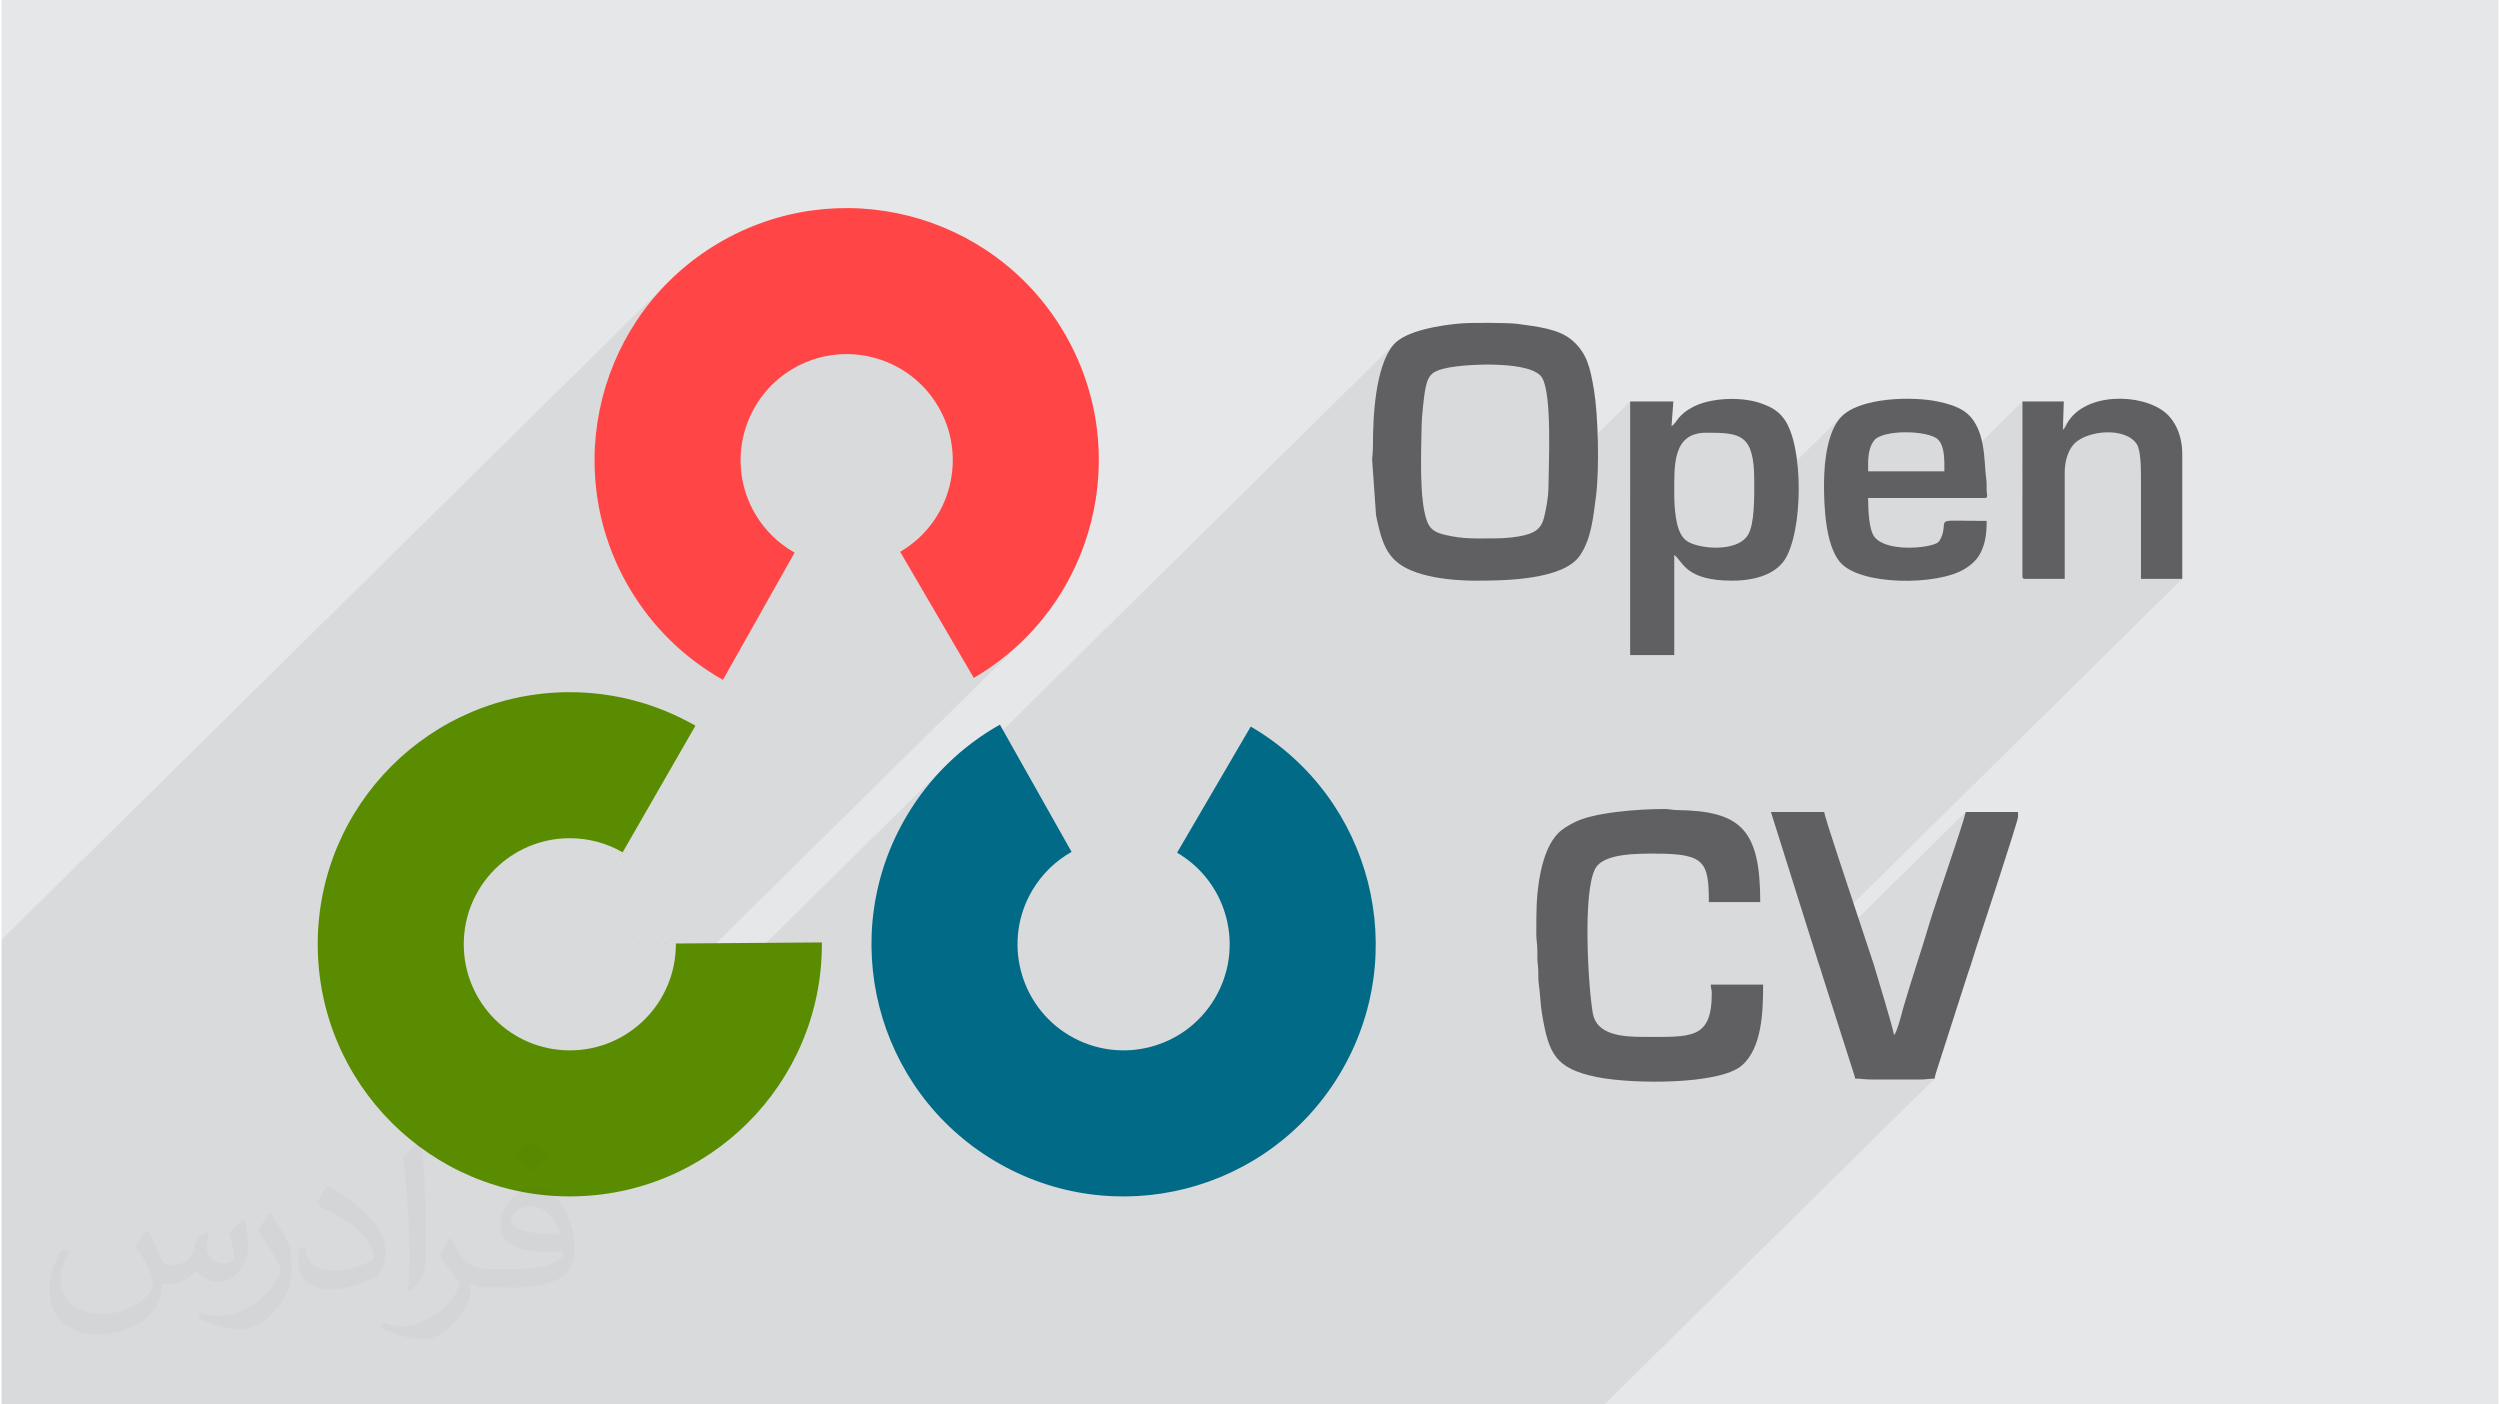
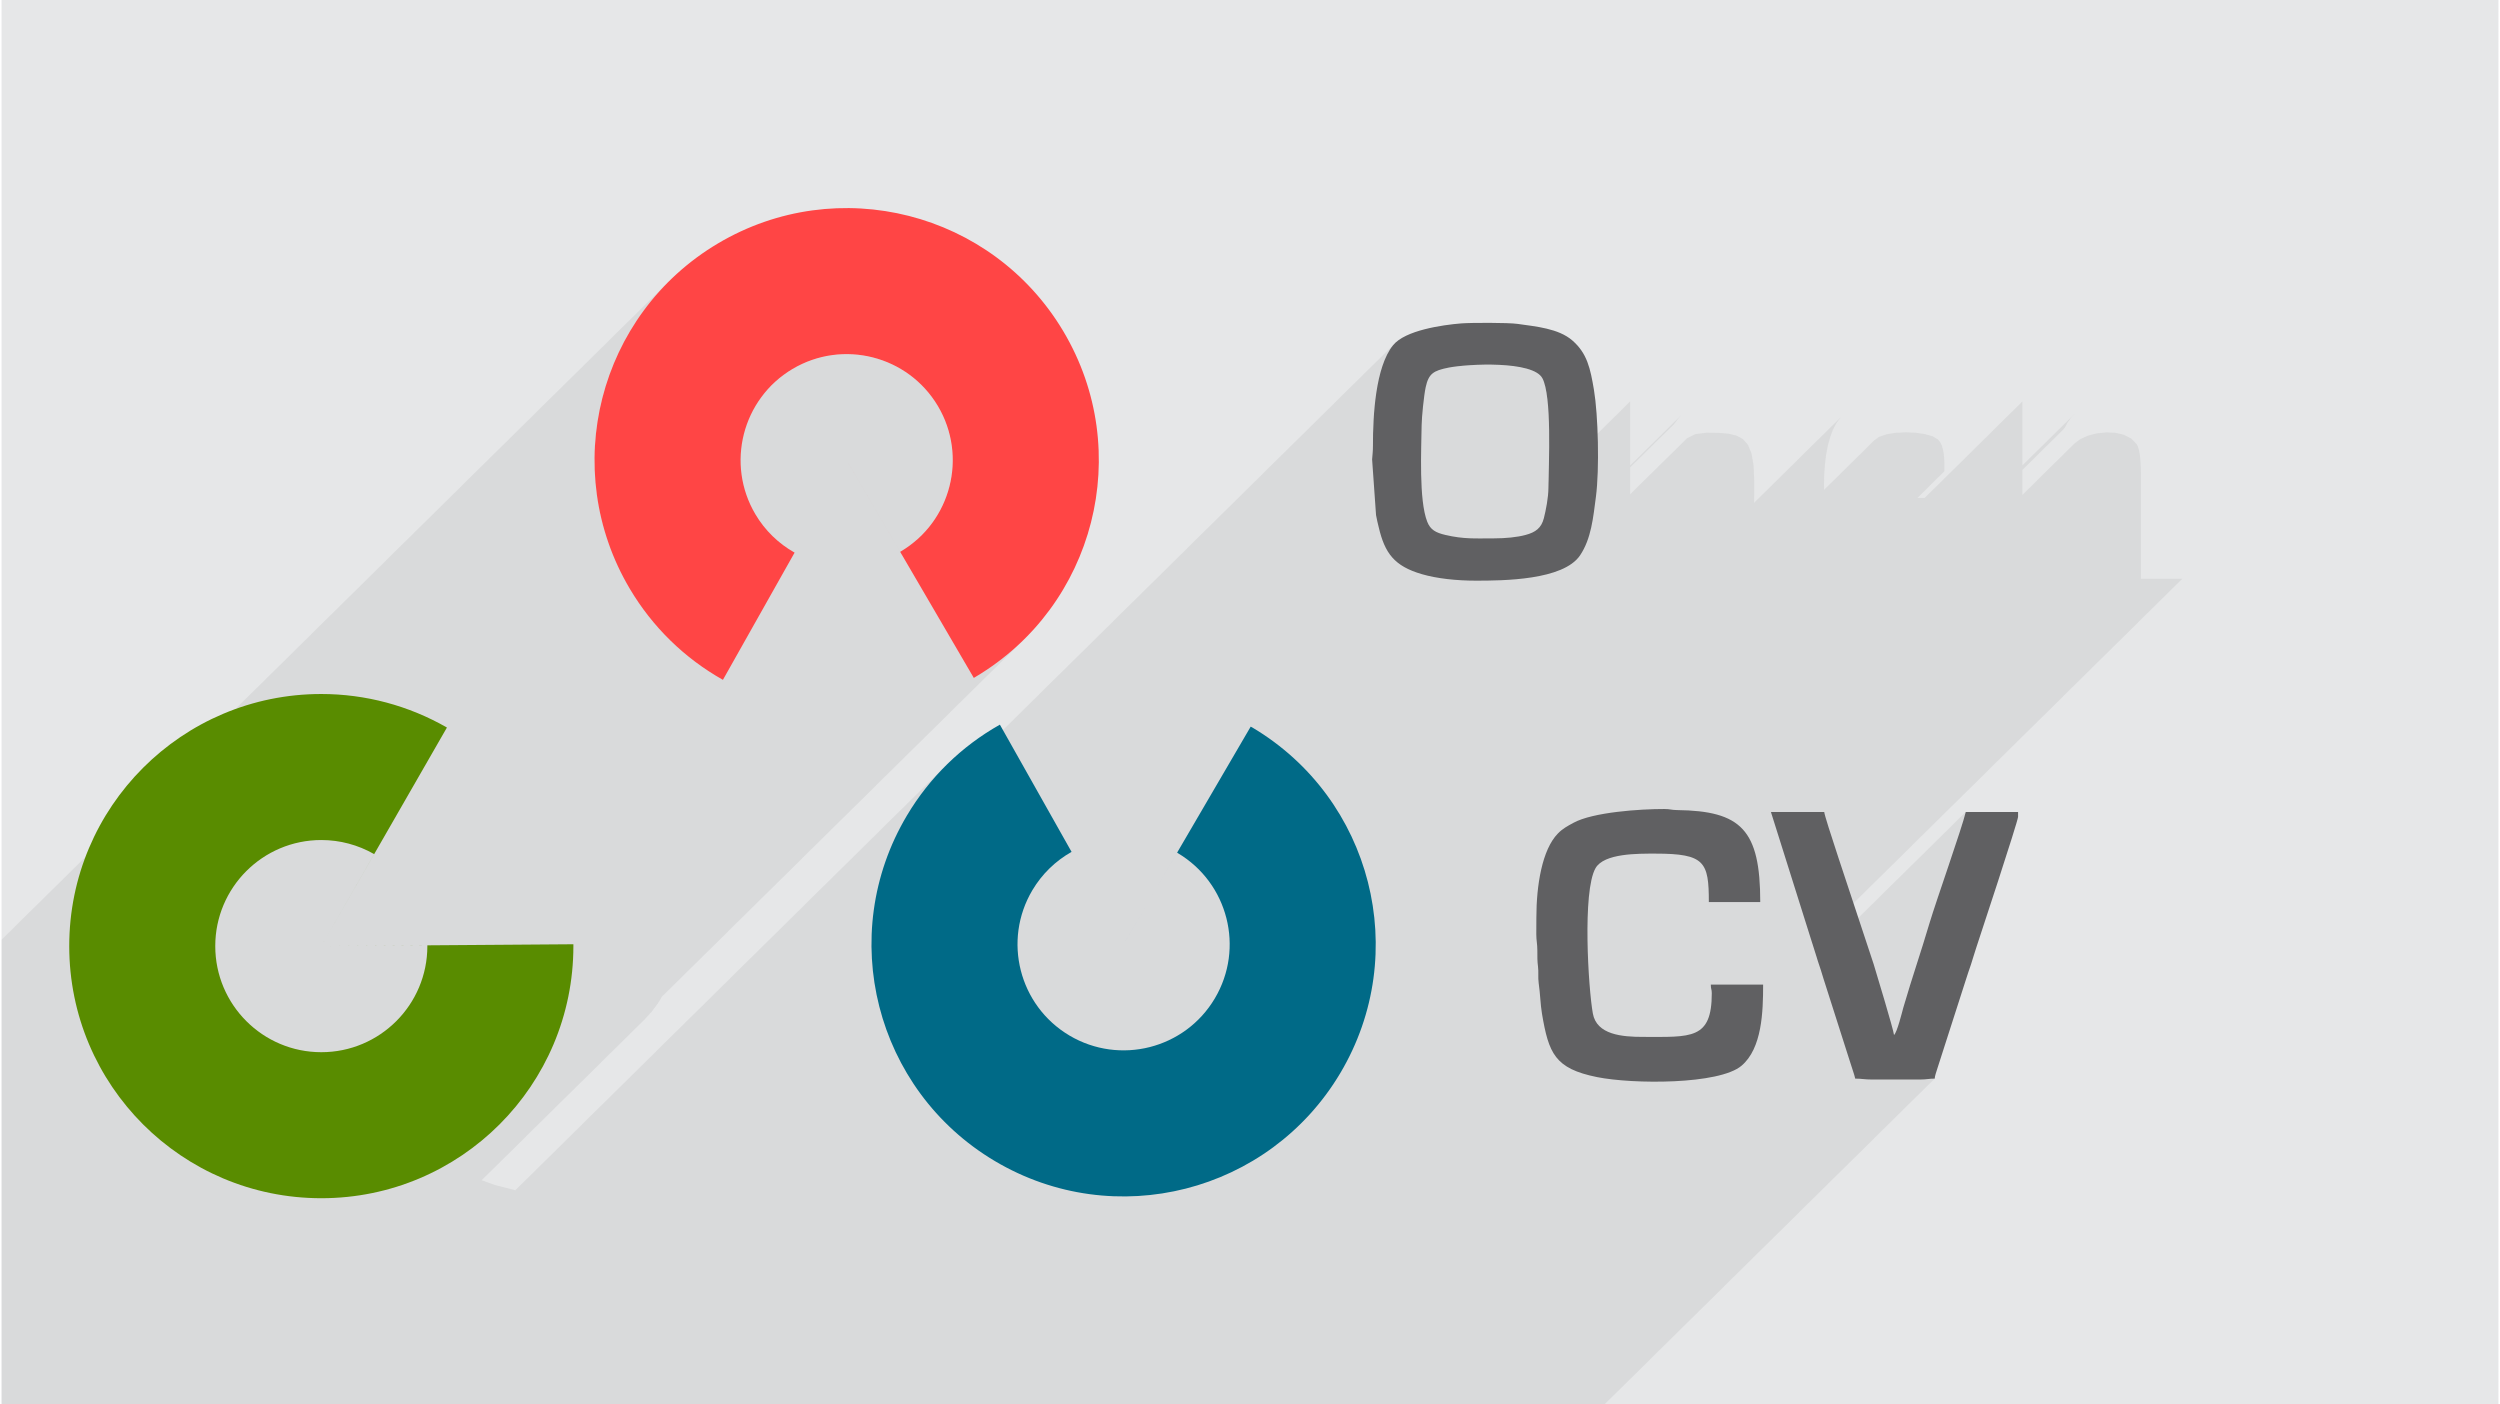
<svg xmlns="http://www.w3.org/2000/svg" xml:space="preserve" width="356px" height="200px" version="1.0" shape-rendering="geometricPrecision" text-rendering="geometricPrecision" image-rendering="optimizeQuality" fill-rule="evenodd" clip-rule="evenodd" viewBox="0 0 35600 20025">
  <g id="Layer_x0020_1">
    <g id="_2297376723456">
      <path fill="#E6E7E8" d="M0 0l35600 0 0 20025 -35600 0 0 -20025z" />
      <path fill="#373435" fill-opacity="0.078" d="M29556 6323l-743 733 0 -357 577 -569 4 -5 4 -5 4 -5 5 -5 4 -5 4 -6 4 -6 5 -7 4 -8 4 -6 3 -6 3 -6 3 -6 3 -6 3 -7 4 -7 53 -77 65 -67 -756 745 0 -911 -1394 1376 -104 0 385 -380 0 -60 0 -63 -3 -64 -6 -64 -11 -60 -16 -56 -25 -49 -33 -40 -73 -43 -109 -31 -132 -20 -144 -6 -143 7 -130 21 -107 37 -70 52 -713 703 -1 -81 3 -138 10 -139 16 -135 24 -130 33 -122 41 -111 51 -98 61 -80 -1237 1220 1 -18 2 -109 0 -101 0 -91 -10 -220 -29 -167 -50 -121 -71 -82 -94 -51 -117 -27 -143 -11 -167 -2 -160 20 -117 59 -811 799 0 -384 619 -610 24 -28 23 -32 27 -35 34 -38 -727 717 0 -914 -1163 1148 1 -73 3 -96 2 -104 2 -110 1 -115 0 -118 -1 -119 -3 -117 -5 -115 -7 -109 -9 -102 -13 -94 -16 -83 -20 -70 -24 -55 -34 -44 -51 -37 -65 -31 -77 -25 -87 -20 -96 -15 -101 -11 -104 -7 -107 -3 -106 0 -103 3 -99 5 -92 7 -84 9 -72 9 -60 10 -74 17 -61 18 -51 21 -41 27 -848 836 3 -71 4 -96 6 -98 9 -100 11 -101 14 -100 16 -99 20 -96 23 -93 27 -89 31 -84 36 -78 39 -71 45 -62 -7081 6985 59 -119 91 -161 61 -101 65 -97 68 -96 71 -93 74 -91 77 -88 79 -86 83 -83 -6161 6078 -292 -75 -188 -68 2326 -2295 98 -108 87 -116 60 -99 5184 -5114 -129 123 -136 118 -143 111 -150 105 -157 99 -3 2 -3 1 -2 2 -3 2 -3 2 -3 1 -3 2 -3 2 -1026 -1757 232 -229 106 -106 93 -115 81 -122 69 -129 56 -134 42 -139 29 -142 15 -145 2 -146 -13 -146 -27 -145 -42 -144 -57 -141 -72 -137 -86 -129 -96 -117 -106 -106 -115 -93 -122 -81 -129 -69 -134 -55 -139 -43 -142 -29 -145 -15 -146 -2 -146 13 -146 27 -143 42 -141 57 -137 72 -129 86 -117 97 -106 106 -2258 2227 -15 -40 -54 -170 -46 -171 -37 -173 -28 -173 -19 -173 -11 -174 -2 -174 6 -173 14 -172 22 -172 31 -169 38 -168 47 -166 54 -164 62 -161 70 -158 78 -155 85 -152 93 -147 100 -143 108 -139 114 -134 122 -128 -9499 9371 0 6626 22853 0 4709 -4646 -30 0 -26 2 -24 2 -22 3 -22 2 -24 2 -27 2 -32 0 -691 0 -35 0 -30 -2 -28 -2 -26 -2 -25 -3 -28 -2 -29 -2 -34 0 -7 -31 -9 -29 0 -1 569 -562 17 -23 20 -44 20 -56 20 -64 19 -65 16 -60 13 -48 8 -31 48 -161 47 -154 47 -149 46 -146 46 -145 47 -146 46 -149 46 -153 21 -68 26 -82 31 -95 35 -105 38 -112 40 -119 41 -122 42 -123 41 -122 40 -119 37 -113 35 -105 30 -96 26 -83 20 -69 14 -52 -2120 2091 -66 -212 5273 -5203 -589 0 0 -1468 0 -55 -2 -61 -3 -65 -5 -65 -7 -62 -11 -57 -14 -49 -17 -37 -78 -80 -104 -54 -122 -29 -131 -6 -133 14 -126 32 -109 49 -85 63z" />
      <g>
        <g>
-           <path fill="#598C00" d="M8153 13463l3543 -26c0,9 0,17 0,26 0,1986 -1609,3595 -3594,3595 -1985,0 -3594,-1609 -3594,-3595 0,-1985 1609,-3594 3594,-3594 629,0 1246,165 1791,478l-1791 3116 0 0 754 -1311c-230,-132 -490,-201 -754,-201 -835,0 -1512,677 -1512,1512 0,836 677,1513 1512,1513 835,0 1512,-677 1512,-1513 0,-3 0,-7 0,-11l-1461 11z" />
+           <path fill="#598C00" d="M8153 13463c0,9 0,17 0,26 0,1986 -1609,3595 -3594,3595 -1985,0 -3594,-1609 -3594,-3595 0,-1985 1609,-3594 3594,-3594 629,0 1246,165 1791,478l-1791 3116 0 0 754 -1311c-230,-132 -490,-201 -754,-201 -835,0 -1512,677 -1512,1512 0,836 677,1513 1512,1513 835,0 1512,-677 1512,-1513 0,-3 0,-7 0,-11l-1461 11z" />
          <path fill="#006A87" d="M16024 13419l1786 -3059c8,4 16,9 24,13 1706,1014 2268,3219 1254,4926 -1014,1707 -3219,2269 -4926,1255 -1707,-1014 -2268,-3220 -1254,-4926 321,-541 778,-988 1326,-1296l1764 3131 0 0 -742 -1317c-231,130 -423,318 -558,545 -427,718 -191,1646 527,2073 719,426 1647,190 2073,-528 427,-718 190,-1646 -528,-2073 -3,-2 -6,-4 -9,-6l-737 1262z" />
          <path fill="#FF4545" d="M12075 6606l1787 3060c8,-5 15,-9 23,-14 1707,-1014 2269,-3219 1255,-4926 -1014,-1707 -3220,-2268 -4926,-1255 -1707,1014 -2269,3220 -1255,4926 321,541 778,988 1326,1296l1764 -3131 0 0 -742 1317c-230,-129 -423,-317 -558,-545 -426,-718 -190,-1646 528,-2073 718,-426 1646,-190 2073,528 426,718 190,1646 -528,2073 -3,2 -7,4 -10,6l-737 -1262z" />
        </g>
        <g>
          <path fill="#606062" d="M21883 13084c0,78 0,157 -1,235 0,96 15,134 15,235 -1,88 0,157 9,225 11,78 -2,159 10,239 22,148 24,300 47,436 96,565 182,781 784,903 511,103 1742,109 2061,-162 293,-248 308,-770 308,-1157l-746 0c0,70 14,63 14,124 0,664 -297,622 -981,622 -296,0 -661,-29 -715,-335 -64,-355 -151,-1737 38,-2070 121,-215 610,-208 856,-208 703,0 760,118 760,691l733 0c0,-1031 -271,-1301 -1189,-1312 -78,-1 -96,-15 -179,-15 -340,-1 -1017,44 -1296,197 -88,48 -154,83 -221,152 -226,230 -307,741 -307,1200z" />
          <path fill="#606062" d="M26429 15379c97,0 135,13 235,13l691 0c92,0 120,-13 207,-13 4,-42 18,-80 31,-122l410 -1276c24,-80 49,-147 76,-228 28,-86 50,-165 76,-242 32,-95 596,-1805 596,-1865l0 -69 -746 0c-54,229 -422,1267 -517,1585 -123,417 -245,764 -373,1203 -15,54 -90,360 -133,391 -6,-72 -255,-893 -290,-1009l-258 -779c-64,-201 -440,-1308 -447,-1391l-760 0 672 2134c28,87 52,151 77,241l378 1184c26,89 56,161 75,243z" />
          <path fill="#606062" d="M21282 7676c-273,0 -431,13 -697,-49 -136,-32 -213,-73 -258,-188 -121,-308 -84,-1034 -80,-1375 1,-111 32,-425 58,-544 42,-192 110,-235 325,-278 279,-55 1202,-101 1338,150 138,253 91,1213 87,1564 -1,140 -36,318 -65,432 -36,141 -119,201 -260,239 -121,33 -288,49 -448,49zm-262 603c388,0 1246,-5 1486,-361 160,-238 187,-538 226,-835 52,-396 32,-1167 -28,-1524 -52,-309 -97,-520 -306,-703 -198,-174 -526,-201 -783,-238 -130,-19 -664,-18 -804,-7 -269,22 -800,98 -972,312 -251,311 -287,1005 -286,1430 0,86 -7,131 -12,197l56 794c10,61 24,111 38,172 87,372 222,555 614,670 215,63 495,93 771,93z" />
-           <path fill="#606062" d="M23849 7047c0,-412 -28,-877 459,-877 482,0 681,17 681,681 0,223 9,614 -89,776 -133,220 -563,208 -779,131 -93,-33 -136,-70 -180,-147 -69,-122 -92,-369 -92,-564zm-39 -969l26 -354 -616 0 0 3616 629 0 0 -1428c126,92 152,367 825,367 329,0 611,-93 745,-291 266,-394 282,-1631 -7,-2019 -82,-110 -171,-161 -311,-213 -273,-103 -710,-88 -962,35 -252,125 -241,228 -329,287z" />
-           <path fill="#606062" d="M26613 6615c0,-137 22,-254 85,-334 128,-161 770,-146 908,-17 102,95 94,301 94,456l-1087 0 0 -105zm-629 288c0,320 20,850 221,1103 276,348 1401,346 1786,105 101,-63 181,-135 231,-240 64,-137 81,-262 81,-444 -722,0 -579,-45 -623,163 -12,52 -41,123 -76,147 -117,80 -734,139 -902,-84 -76,-101 -89,-371 -89,-553l1663 0c55,0 28,-47 27,-104 -2,-59 3,-108 -6,-166 -35,-233 7,-767 -332,-978 -109,-67 -229,-100 -357,-127 -357,-76 -1119,-63 -1385,225 -177,191 -239,587 -239,953z" />
-           <path fill="#606062" d="M29390 6130l13 -406 -590 0 0 2490c0,30 9,39 40,39l563 0 0 -1520c0,-169 54,-324 140,-410 186,-186 725,-240 888,11 53,82 59,315 59,451l0 1468 589 0 0 -1782c0,-260 -102,-475 -246,-592 -342,-277 -1144,-285 -1395,155 -12,21 -14,31 -27,52 -12,19 -23,31 -34,44z" />
        </g>
      </g>
-       <path fill="#373435" fill-opacity="0.031" d="M2082 17547c68,104 112,203 155,312 32,64 49,183 199,183 44,0 107,-14 163,-45 63,-33 111,-83 136,-159l60 -202 146 -72 10 10c-20,77 -25,149 -25,206 0,170 146,234 262,234 68,0 129,-34 129,-95 0,-81 -34,-217 -78,-339 68,-68 136,-136 214,-191l12 6c34,144 53,287 53,381 0,93 -41,196 -75,264 -70,132 -194,238 -344,238 -114,0 -241,-58 -328,-163l-5 0c-82,101 -209,193 -412,193l-63 0c-10,134 -39,229 -83,314 -121,237 -480,404 -818,404 -470,0 -706,-272 -706,-633 0,-223 73,-431 185,-578l92 38c-70,134 -117,262 -117,385 0,338 275,499 592,499 294,0 658,-187 724,-404 -25,-237 -114,-348 -250,-565 41,-72 94,-144 160,-221l12 0zm5421 -1274c99,62 196,136 291,221 -53,74 -119,142 -201,202 -95,-77 -190,-143 -287,-213 66,-74 131,-146 197,-210zm51 926c-160,0 -291,105 -291,183 0,168 320,219 703,217 -48,-196 -216,-400 -412,-400zm-359 895c208,0 390,-6 529,-41 155,-39 286,-118 286,-171 0,-15 0,-31 -5,-46 -87,8 -187,8 -274,8 -282,0 -498,-64 -583,-222 -21,-44 -36,-93 -36,-149 0,-152 66,-303 182,-406 97,-85 204,-138 313,-138 197,0 354,158 464,408 60,136 101,293 101,491 0,132 -36,243 -118,326 -153,148 -435,204 -867,204l-196 0 0 0 -51 0c-107,0 -184,-19 -245,-66l-10 0c3,25 5,50 5,72 0,97 -32,221 -97,320 -192,287 -400,410 -580,410 -182,0 -405,-70 -606,-161l36 -70c65,27 155,46 279,46 325,0 752,-314 805,-619 -12,-25 -34,-58 -65,-93 -95,-113 -155,-208 -211,-307 48,-95 92,-171 133,-239l17 -2c139,282 265,445 546,445l44 0 0 0 204 0zm-1408 299c24,-130 26,-276 26,-413l0 -202c0,-377 -48,-926 -87,-1282 68,-75 163,-161 238,-219l22 6c51,450 63,972 63,1452 0,126 -5,250 -17,340 -7,114 -73,201 -214,332l-31 -14zm-1449 -596c7,177 94,318 398,318 189,0 349,-50 526,-135 32,-14 49,-33 49,-49 0,-111 -85,-258 -228,-392 -139,-126 -323,-237 -495,-311 -59,-25 -78,-52 -78,-77 0,-51 68,-158 124,-235l19 -2c197,103 417,256 580,427 148,157 240,316 240,489 0,128 -39,250 -102,361 -216,109 -446,192 -674,192 -277,0 -466,-130 -466,-436 0,-33 0,-84 12,-150l95 0zm-501 -503l172 278c63,103 122,215 122,392l0 227c0,183 -117,379 -306,573 -148,132 -279,188 -400,188 -180,0 -386,-56 -624,-159l27 -70c75,21 162,37 269,37 342,-2 692,-252 852,-557 19,-35 26,-68 26,-90 0,-36 -19,-75 -34,-110 -87,-165 -184,-315 -291,-453 56,-89 112,-174 173,-258l14 2z" />
    </g>
  </g>
</svg>